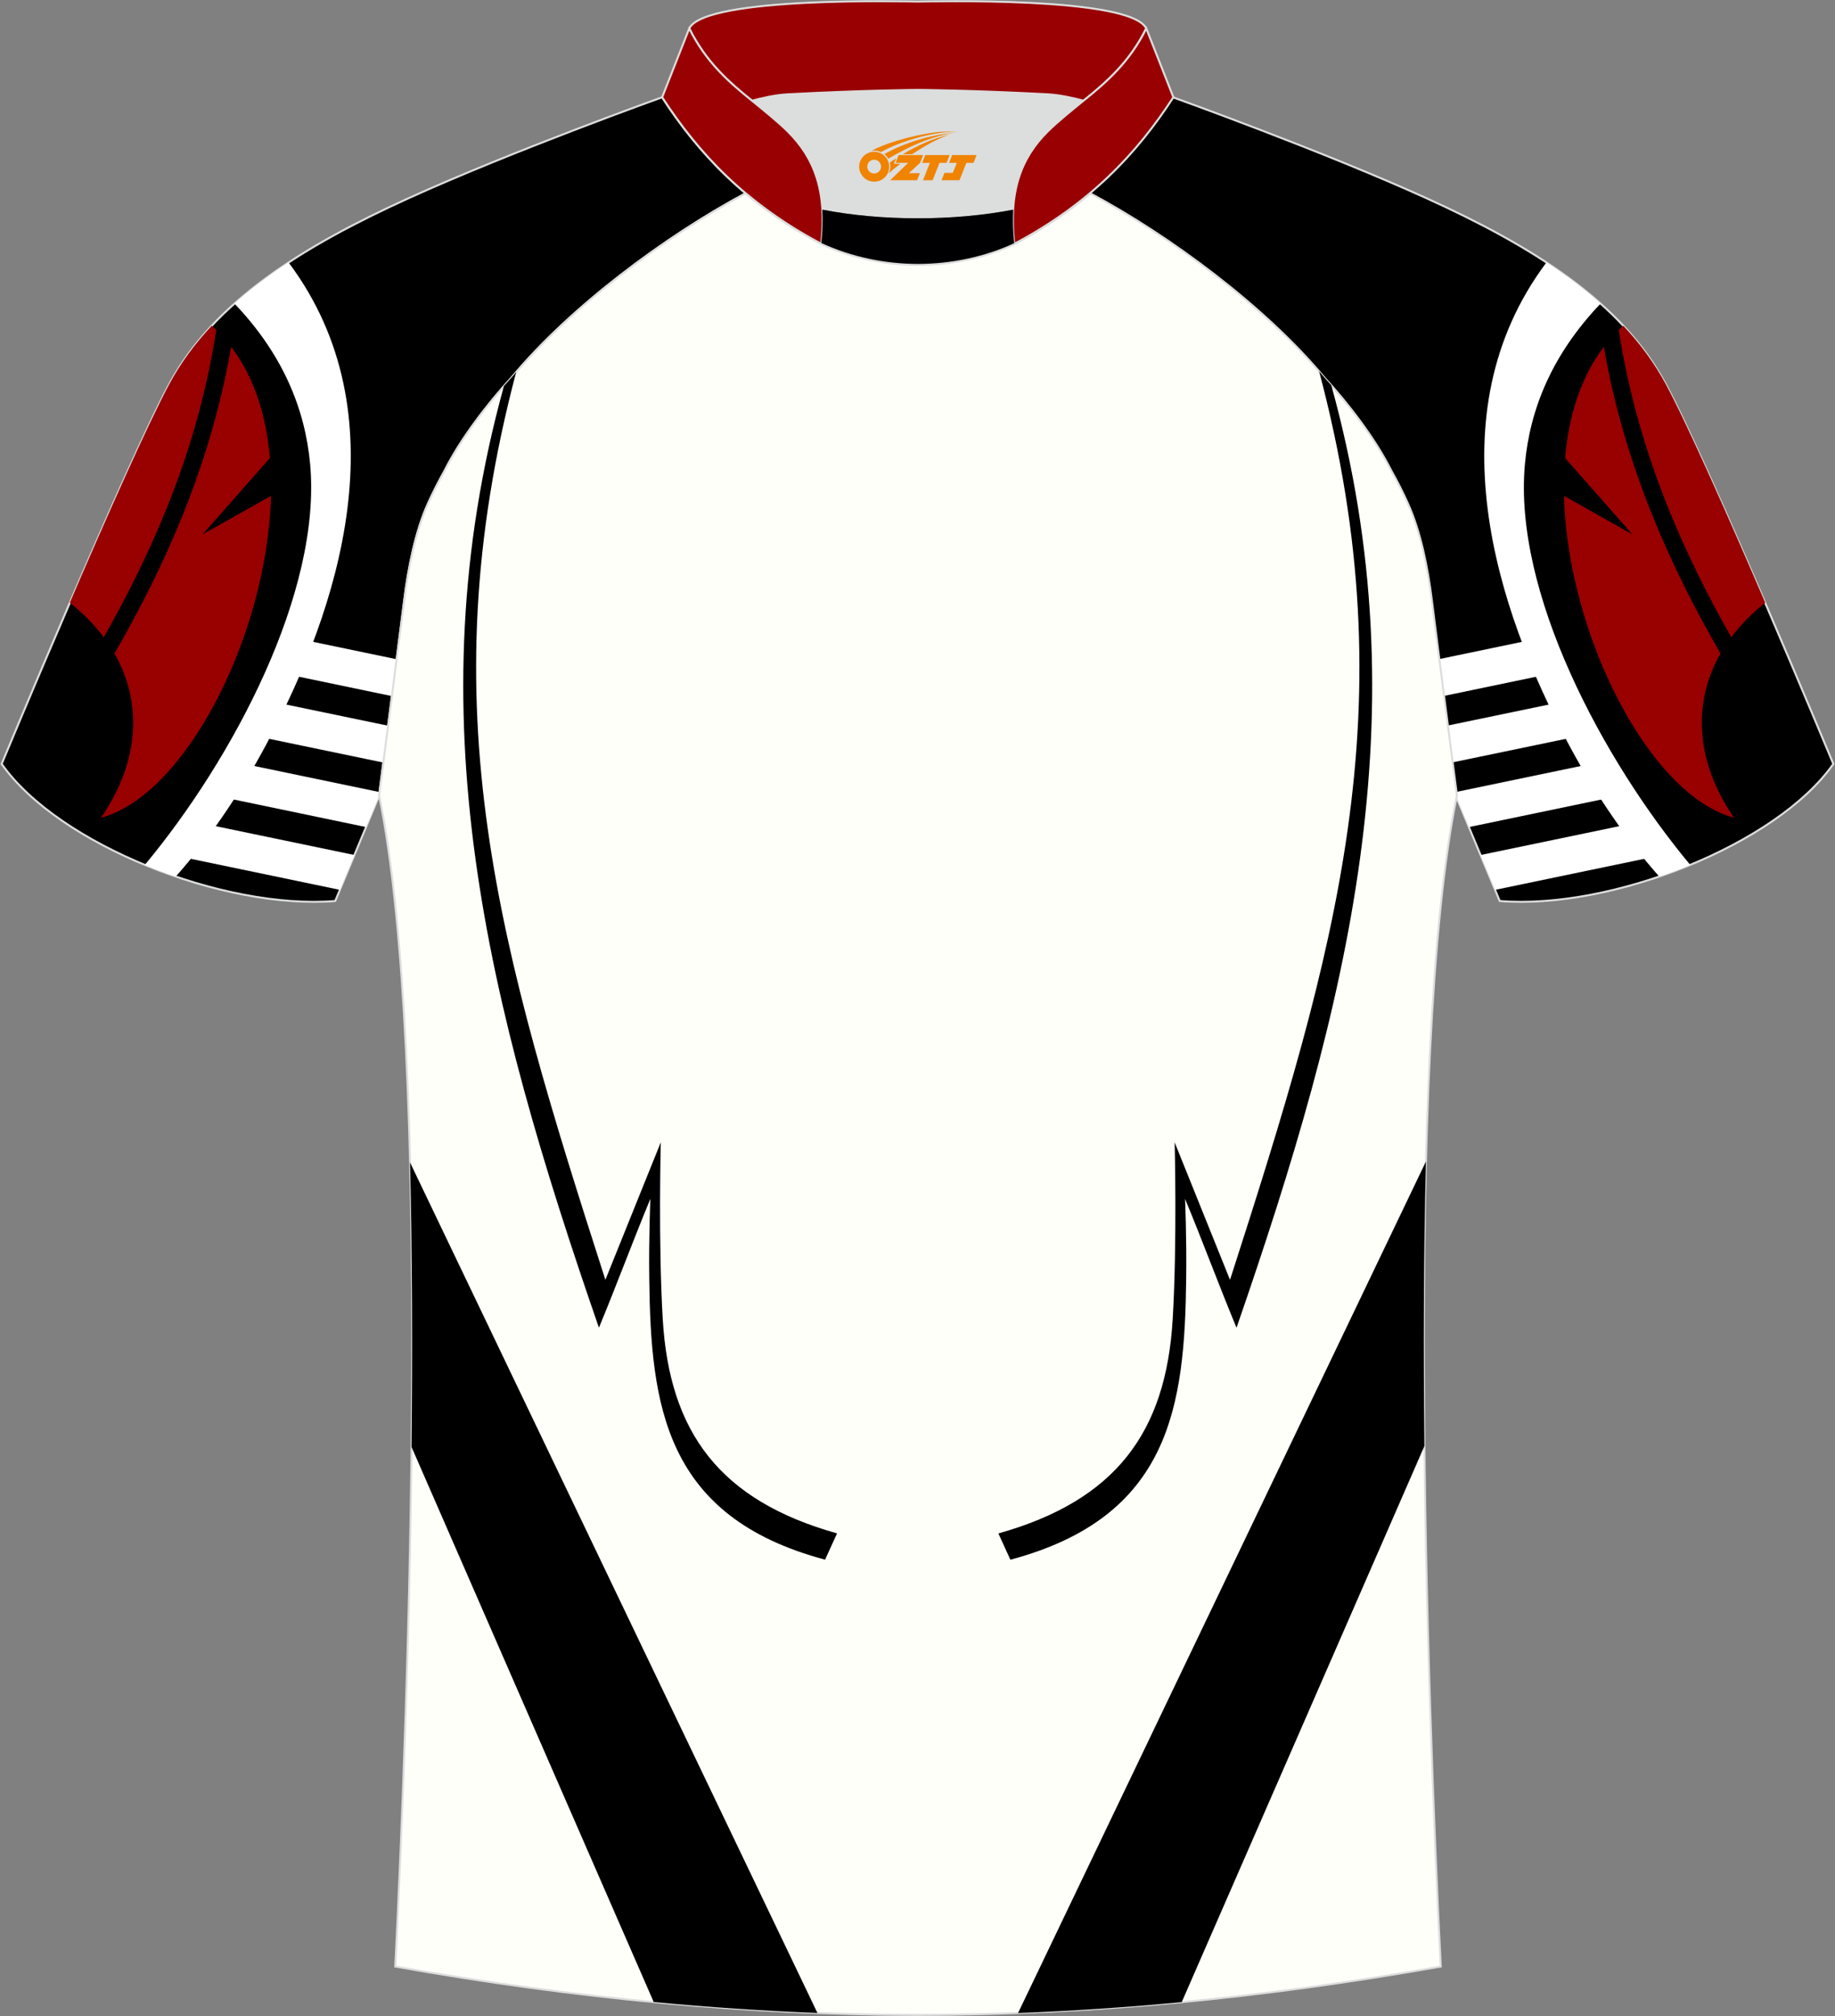
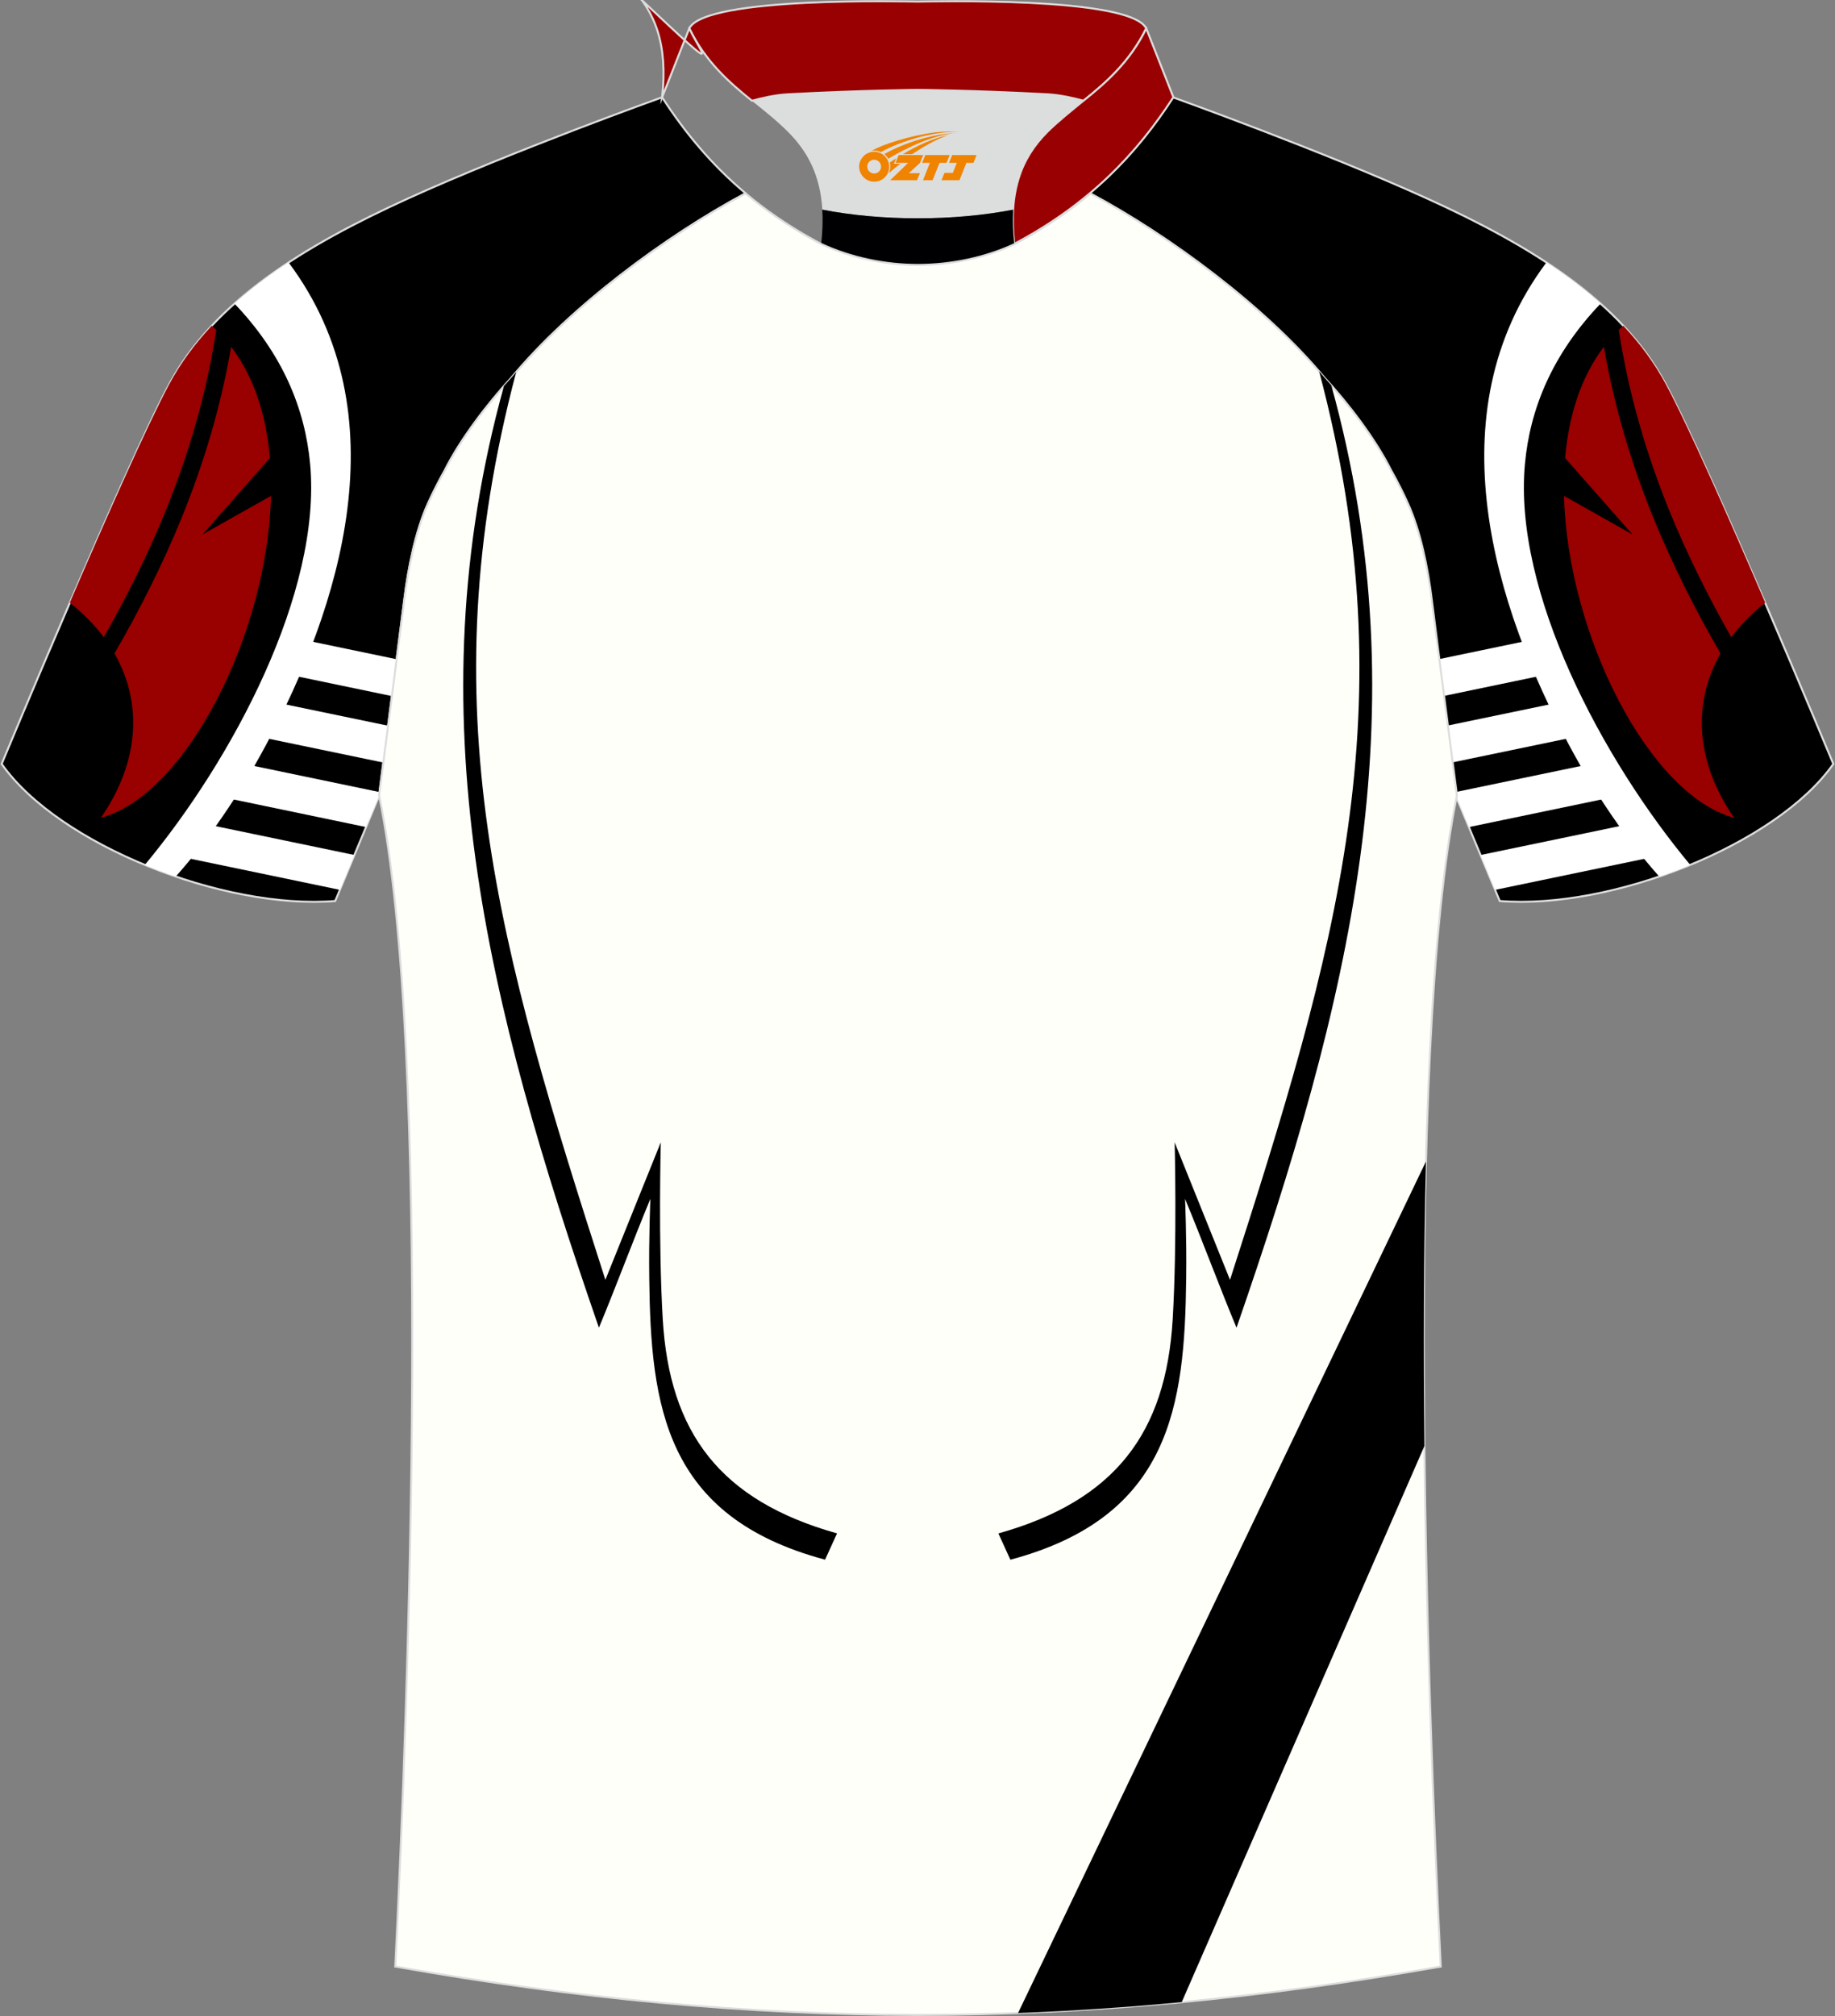
<svg xmlns="http://www.w3.org/2000/svg" version="1.1" id="图层_1" x="0px" y="0px" width="375.2px" height="412px" viewBox="0 0 375.2 412" enable-background="new 0 0 375.2 412" xml:space="preserve">
  <rect x="0" y="0" width="375.2" height="412" fill="#808080" stroke="none" />
  <g>
    <path stroke="#DCDDDD" stroke-width="0.406" stroke-miterlimit="22.926" d="M222.76,39.5c7.1-5.98,12.51-12.6,17.06-19.62   c0,0,30.75,11.03,51.99,20.69c21.23,9.65,39.7,20.96,48.8,38c9.12,17.04,34.25,77.54,34.25,77.54   c-11.61,16.54-45.44,29.85-68.21,28.01l-8.96-21.48c0,0-3.82-29.36-5.15-39.97c-0.85-6.8-2.33-14.12-4.86-19.75   c-1.02-2.26-2.16-4.5-3.4-6.72c-3.28-6.54-8.81-13.72-13.75-19.1C258.62,62.77,239.18,48.28,222.76,39.5z" />
    <g>
      <path fill="#FFFFFF" d="M329.87,155.15l-32.25,6.71l0.1,0.77l2.66,6.38l31.03-6.46L329.87,155.15L329.87,155.15z M305.72,181.84    l-2.97-7.12l34.55-7.18l1.54,7.41L305.72,181.84L305.72,181.84z M296.83,155.83l-0.97-7.53l26.59-5.52l1.53,7.41L296.83,155.83    L296.83,155.83z M295.07,142.25l-0.96-7.53l20.9-4.35l1.53,7.41L295.07,142.25z" />
      <path fill="#FFFFFF" d="M327.26,62.05c-9.84,10.3-14.45,21.48-15.47,32.86c-2.35,26.13,15.83,60.25,33.81,81.83    c-2.08,0.85-4.2,1.66-6.34,2.38c-6.58-7.39-12.96-16.63-18.44-26.87c-14.96-27.86-27.84-67.62-4.63-98.61    C320.19,56.26,323.9,59.05,327.26,62.05z" />
      <path fill="#990000" d="M331.91,66.57c-0.31,0.28-0.62,0.57-0.92,0.86c2.01,13.12,5.65,25.38,10.34,36.94    c3.67,9.02,7.98,17.61,12.66,25.85c1.9-2.54,4.23-4.9,6.95-7.05c-7.36-17.11-15.79-36.18-20.31-44.61    C338.29,74.22,335.36,70.24,331.91,66.57L331.91,66.57z M327.94,70.87c2.12,12.33,5.64,23.9,10.08,34.84    c3.96,9.74,8.65,18.98,13.77,27.83c-5.64,9.87-5.3,21.85,2.77,33.57c-17.3-4.61-34.04-37.35-34.77-65.78l13.99,7.88l-13.77-15.61    C320.76,84.96,323.24,77.04,327.94,70.87z" />
    </g>
    <path stroke="#DCDDDD" stroke-width="0.406" stroke-miterlimit="22.926" d="M152.44,39.5c-7.1-5.98-12.51-12.6-17.06-19.62   c0,0-30.75,11.03-51.98,20.69c-21.25,9.66-39.7,20.97-48.82,38.01S0.34,156.11,0.34,156.11c11.62,16.54,45.44,29.85,68.2,28.01   l8.96-21.48c0,0,3.82-29.36,5.15-39.97c0.85-6.8,2.33-14.12,4.86-19.75c1.02-2.26,2.16-4.5,3.41-6.72   c3.28-6.54,8.8-13.72,13.75-19.1C116.58,62.77,136.02,48.28,152.44,39.5z" />
    <g>
      <path fill="#FFFFFF" d="M45.34,155.15l32.25,6.71l-0.1,0.77l-2.66,6.38l-31.03-6.46L45.34,155.15L45.34,155.15z M69.49,181.84    l2.97-7.12l-34.55-7.18l-1.54,7.41L69.49,181.84L69.49,181.84z M78.37,155.83l0.97-7.53l-26.59-5.52l-1.53,7.41L78.37,155.83    L78.37,155.83z M80.14,142.25l0.97-7.53l-20.9-4.35l-1.54,7.41L80.14,142.25z" />
      <path fill="#FFFFFF" d="M47.95,62.05c9.84,10.3,14.44,21.48,15.47,32.86c2.35,26.13-15.83,60.25-33.81,81.83    c2.08,0.85,4.19,1.66,6.33,2.38c6.58-7.39,12.96-16.63,18.44-26.87c14.96-27.86,27.85-67.62,4.63-98.61    C55.01,56.26,51.31,59.05,47.95,62.05z" />
      <path fill="#990000" d="M43.3,66.57c0.31,0.28,0.62,0.57,0.92,0.86c-2.01,13.12-5.64,25.38-10.34,36.94    c-3.67,9.02-7.98,17.61-12.66,25.85c-1.9-2.54-4.23-4.9-6.95-7.05C21.63,106.06,30.07,87,34.58,78.56    C36.91,74.22,39.85,70.24,43.3,66.57L43.3,66.57z M47.26,70.87c-2.12,12.33-5.64,23.9-10.08,34.84    c-3.96,9.74-8.66,18.98-13.77,27.83c5.64,9.87,5.3,21.85-2.77,33.57c17.3-4.61,34.04-37.35,34.77-65.78l-13.99,7.88l13.77-15.61    C54.45,84.96,51.97,77.04,47.26,70.87z" />
    </g>
    <path fill="#DCDDDD" d="M168.14,42.84c12.06,2.36,26.97,2.36,39.05,0c0.42-6.84,2.86-11.78,7.02-15.92   c1.98-1.98,5.18-4.55,7.34-6.31c0.66-0.52,1.33-1.09,1.98-1.62c-0.29-0.07-2.99-0.89-3.28-0.96c-1.96-0.47-3.95-0.81-5.94-0.92   c-6.35-0.35-12.71-0.6-19.06-0.76c-2.52-0.06-5.08-0.15-7.6-0.15c-2.52,0-5.08,0.08-7.6,0.15c-6.36,0.17-12.71,0.43-19.07,0.76   c-1.82,0.1-3.63,0.41-5.42,0.8c-0.47,0.1-3.23,1.05-3.69,1.17c0.61,0.52,1.24,1.03,1.86,1.52c2.45,1.94,5.16,4.11,7.37,6.33   C165.27,31.08,167.72,35.99,168.14,42.84z" />
    <path fill="#990001" stroke="#DCDDDD" stroke-width="0.406" stroke-miterlimit="22.926" d="M140.93,5.81   c3.27-6.62,44.72-5.49,46.72-5.49c2.01,0,43.45-1.13,46.72,5.49c-3.37,6.86-8.16,11.02-12.81,14.78c-2.01-0.53-4.72-1.17-7.35-1.32   c-15.4-0.82-26.55-0.9-26.55-0.9s-11.15,0.08-26.56,0.9c-2.63,0.14-5.34,0.78-7.35,1.32C149.1,16.84,144.31,12.67,140.93,5.81z" />
-     <path fill="#990001" stroke="#DCDDDD" stroke-width="0.406" stroke-miterlimit="22.926" d="M140.93,5.81l-5.54,14.06   c7.38,11.39,17.04,21.76,32.54,29.97c1.17-10.71-1.35-17.5-6.8-22.93c-1.98-1.98-5.18-4.55-7.34-6.31   C149.12,16.86,144.32,12.69,140.93,5.81z" />
+     <path fill="#990001" stroke="#DCDDDD" stroke-width="0.406" stroke-miterlimit="22.926" d="M140.93,5.81l-5.54,14.06   c1.17-10.71-1.35-17.5-6.8-22.93c-1.98-1.98-5.18-4.55-7.34-6.31   C149.12,16.86,144.32,12.69,140.93,5.81z" />
    <path fill="#990001" stroke="#DCDDDD" stroke-width="0.406" stroke-miterlimit="22.926" d="M234.38,5.81l5.54,14.06   c-7.38,11.39-17.04,21.76-32.54,29.97c-1.18-10.71,1.35-17.5,6.79-22.93c1.98-1.98,5.18-4.55,7.34-6.31   C226.18,16.86,230.99,12.69,234.38,5.81z" />
    <path fill="#000002" d="M167.91,49.86c0.27-2.55,0.36-4.87,0.22-7.02c12.06,2.36,26.97,2.36,39.05,0   c-0.13,2.14-0.06,4.46,0.22,7.02C195.09,55.56,180.22,55.56,167.91,49.86z" />
    <path fill="#FFFFFA" stroke="#DCDDDD" stroke-width="0.406" stroke-miterlimit="22.926" d="M292.77,122.67   c1.28,10.23,4.87,37.87,5.13,39.85c-10.9,52.76-6.01,185.62-3.31,239.34c-36.96,6.55-71.93,9.87-106.89,9.9   c-34.96-0.04-69.93-3.34-106.88-9.9c2.69-53.72,7.6-186.57-3.31-239.34c0.26-1.99,3.85-29.63,5.13-39.85   c0.85-6.8,2.33-14.12,4.86-19.75c1.02-2.25,2.16-4.5,3.4-6.72c3.28-6.54,8.81-13.72,13.75-19.1   c11.93-14.32,31.37-28.81,47.79-37.58c3.96,3.32,8.44,6.46,13.61,9.33l1.87,1.02c6.12,2.83,13.03,4.26,19.78,4.27   c6.76-0.02,13.67-1.43,19.78-4.27l1.86-1.02c5.16-2.87,9.65-6.01,13.61-9.33c16.43,8.78,35.86,23.25,47.79,37.58   c4.95,5.37,10.48,12.56,13.75,19.1c1.26,2.23,2.39,4.47,3.4,6.72C290.44,108.57,291.93,115.87,292.77,122.67z" />
    <g>
      <path fill="#000001" d="M291.56,237.35l-83.4,174.01c11.09-0.42,22.23-1.16,33.47-2.23l49.62-113.64    C291.03,275.94,291.08,256.07,291.56,237.35z" />
      <path fill="#000001" d="M103.04,78.88c-18.55,67.13-3.44,126.43,19.42,192.43c3.4-8.14,6.97-17.79,10.52-26.32    c0,0-0.34,7.98-0.23,16.18c0.3,26.16,3.18,48.8,35.95,57.55l2.45-5.37c-23.89-6.71-34.27-20.55-35.64-43.79    c-0.93-15.72-0.4-36.13-0.4-36.13l-11.33,28.1c-21.68-67.37-36.41-116.82-18.24-185.49c-0.3,0.36-0.59,0.7-0.89,1.05    C104.11,77.67,103.58,78.26,103.04,78.88L103.04,78.88z M269.72,75.88c0.36,0.41,0.69,0.81,1.03,1.22    c0.48,0.53,0.97,1.08,1.46,1.63c18.61,67.2,3.5,126.53-19.38,192.59c-3.4-8.14-6.97-17.79-10.52-26.32c0,0,0.34,7.98,0.23,16.18    c-0.3,26.16-3.18,48.8-35.95,57.55l-2.45-5.37c23.89-6.71,34.27-20.55,35.64-43.79c0.93-15.72,0.4-36.13,0.4-36.13l11.32,28.1    C273.23,194.11,287.97,144.63,269.72,75.88z" />
-       <path fill="#000001" d="M83.84,237.55l83.3,173.8c-11.1-0.43-22.23-1.17-33.48-2.24L84.15,295.7    C84.36,276.16,84.31,256.28,83.84,237.55z" />
    </g>
  </g>
  <g id="图层_x0020_1">
    <path fill="#F08300" d="M175.85,35.09c0.416,1.136,1.472,1.984,2.752,2.032c0.144,0,0.304,0,0.448-0.016h0.016   c0.016,0,0.064,0,0.128-0.016c0.032,0,0.048-0.016,0.08-0.016c0.064-0.016,0.144-0.032,0.224-0.048c0.016,0,0.016,0,0.032,0   c0.192-0.048,0.4-0.112,0.576-0.208c0.192-0.096,0.4-0.224,0.608-0.384c0.672-0.56,1.104-1.408,1.104-2.352   c0-0.224-0.032-0.448-0.08-0.672l0,0C181.69,33.21,181.64,33.04,181.56,32.86C181.09,31.77,180.01,31.01,178.74,31.01C177.05,31.01,175.67,32.38,175.67,34.08C175.67,34.43,175.73,34.77,175.85,35.09L175.85,35.09L175.85,35.09z M180.15,34.11L180.15,34.11C180.12,34.89,179.46,35.49,178.68,35.45C177.89,35.42,177.3,34.77,177.33,33.98c0.032-0.784,0.688-1.376,1.472-1.344   C179.57,32.67,180.18,33.34,180.15,34.11L180.15,34.11z" />
    <polygon fill="#F08300" points="194.18,31.69 ,193.54,33.28 ,192.1,33.28 ,190.68,36.83 ,188.73,36.83 ,190.13,33.28 ,188.55,33.28    ,189.19,31.69" />
    <path fill="#F08300" d="M196.15,26.96c-1.008-0.096-3.024-0.144-5.056,0.112c-2.416,0.304-5.152,0.912-7.616,1.664   C181.43,29.34,179.56,30.06,178.21,30.83C178.41,30.8,178.6,30.78,178.79,30.78c0.48,0,0.944,0.112,1.36,0.288   C184.25,28.75,191.45,26.7,196.15,26.96L196.15,26.96L196.15,26.96z" />
    <path fill="#F08300" d="M181.62,32.43c4-2.368,8.88-4.672,13.488-5.248c-4.608,0.288-10.224,2-14.288,4.304   C181.14,31.74,181.41,32.06,181.62,32.43C181.62,32.43,181.62,32.43,181.62,32.43z" />
    <polygon fill="#F08300" points="199.67,31.69 ,199.05,33.28 ,197.59,33.28 ,196.18,36.83 ,195.72,36.83 ,194.21,36.83 ,192.52,36.83    ,193.11,35.33 ,194.82,35.33 ,195.64,33.28 ,194.05,33.28 ,194.69,31.69" />
    <polygon fill="#F08300" points="188.76,31.69 ,188.12,33.28 ,185.83,35.39 ,188.09,35.39 ,187.51,36.83 ,182.02,36.83 ,185.69,33.28    ,183.11,33.28 ,183.75,31.69" />
    <path fill="#F08300" d="M194.04,27.55c-3.376,0.752-6.464,2.192-9.424,3.952h1.888C188.93,29.93,191.27,28.5,194.04,27.55z    M183.24,32.37C182.61,32.75,182.55,32.8,181.94,33.21c0.064,0.256,0.112,0.544,0.112,0.816c0,0.496-0.112,0.976-0.32,1.392   c0.176-0.16,0.32-0.304,0.432-0.4c0.272-0.24,0.768-0.64,1.6-1.296l0.32-0.256H182.76l0,0L183.24,32.37L183.24,32.37L183.24,32.37z" />
  </g>
</svg>